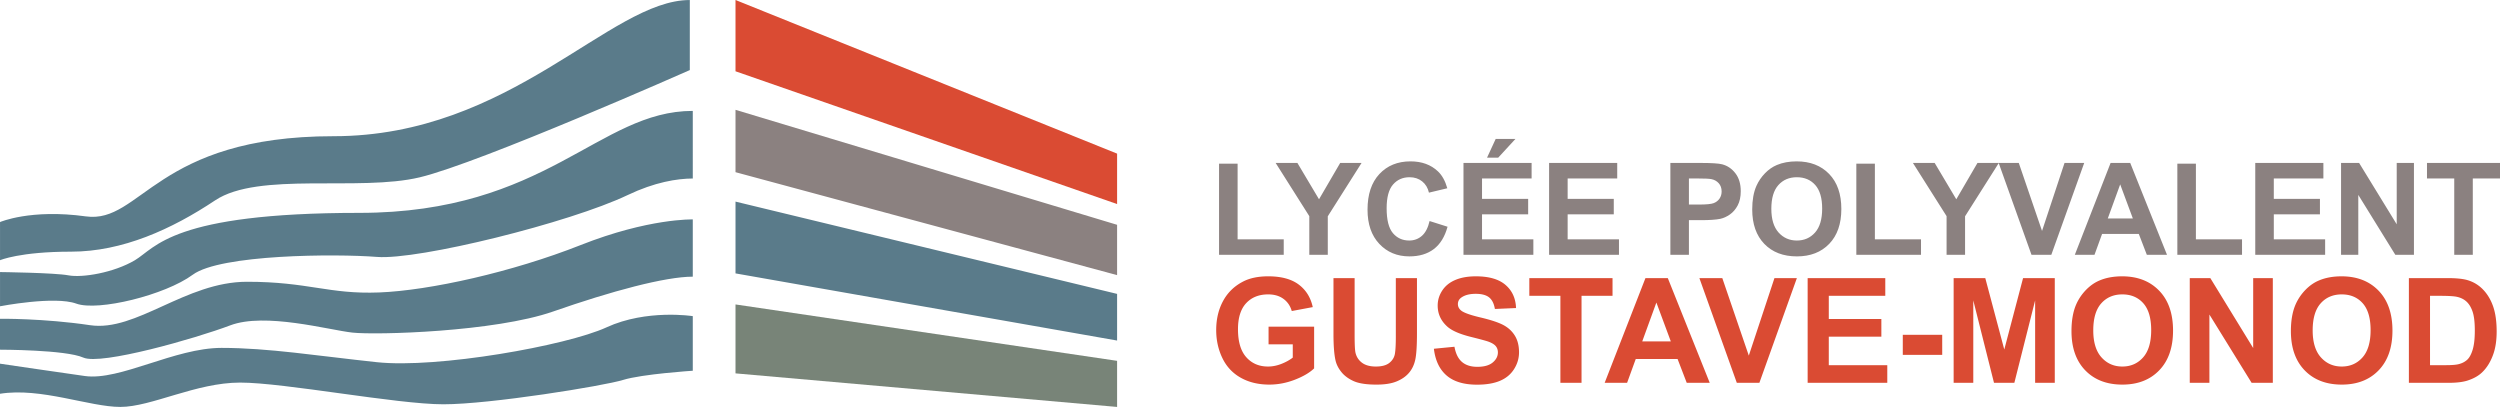
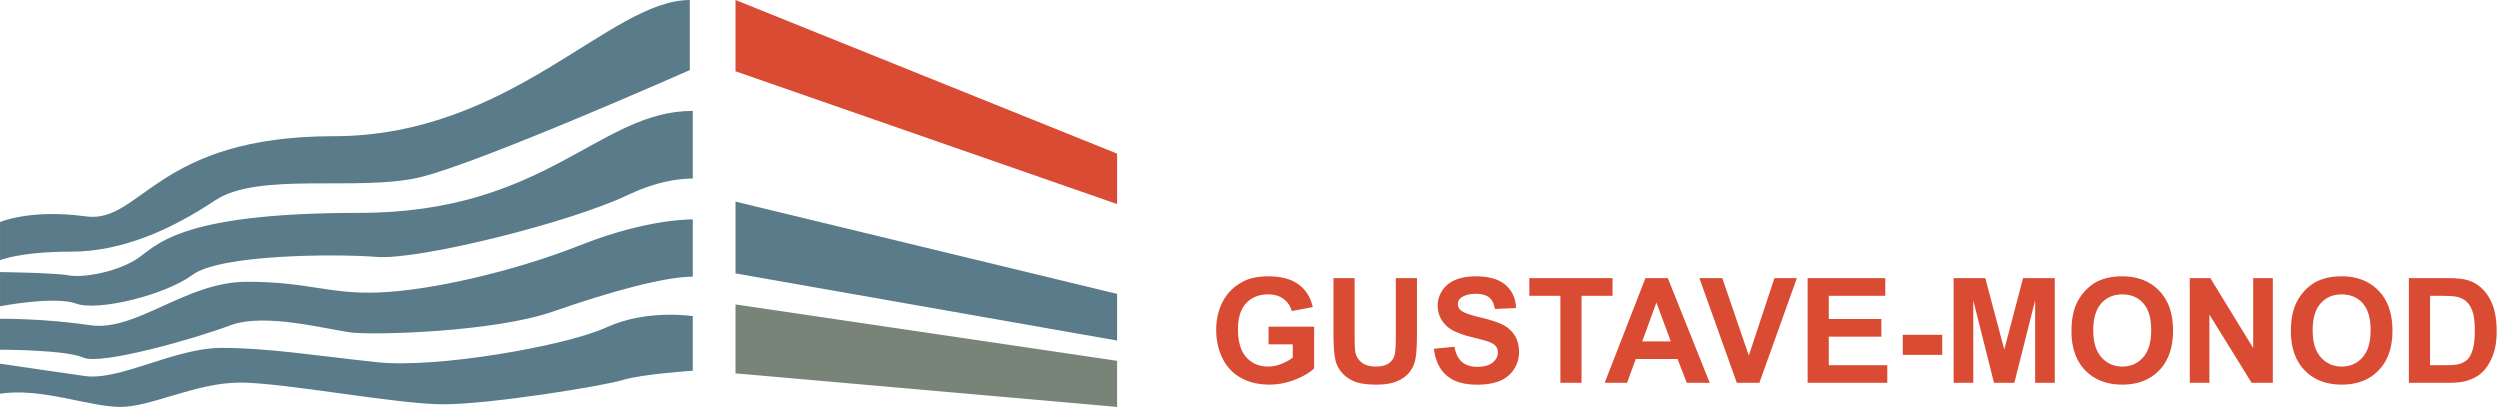
<svg xmlns="http://www.w3.org/2000/svg" width="1474.456" height="240" viewBox="0 0 1474.456 240">
  <path d="M126.89 118.163c25.608-17.072 84.973-5.044 120.669-13.58 35.696-8.537 159.275-63.247 159.275-63.247V.013c-47.142 0-105.343 80.319-210.104 80.319s-113.49 51.8-146.083 47.29c-32.592-4.51-50.634 3.346-50.634 3.346v22.505s11.64-5.045 41.904-5.045c30.265 0 59.365-13.192 84.973-30.265zm-47.339 35.32c-12.419 7.368-31.063 10.465-39.213 8.902C32.22 160.85.013 160.46.013 160.46v20.178s32.206-6.225 44.987-1.564c12.81 4.661 52.384-5.022 68.682-17.05 16.299-12.029 84.2-12.42 108.648-10.495 24.448 1.955 113.699-20.178 147.83-36.476 15.998-7.639 29.079-9.714 38.43-9.774V65.405c-55.51 0-86.153 60.142-196.725 60.142-110.602 0-119.894 20.54-132.314 27.937zm262.867-8.935c-40.24 15.909-88.99 26.773-118.782 27.937-29.793 1.164-41.69-6.305-77.963-6.305s-65.292 29.683-92.57 25.61C25.827 187.714 0 188.005 0 188.005v18.237s38.691 0 49.138 4.656c10.447 4.656 66.162-11.253 86.668-19.013 20.507-7.76 58.037 2.716 71.966 4.268 13.929 1.552 83.96-.388 118.396-12.416 34.435-12.029 66.183-20.565 82.423-20.565v-33.757s-25.934-.776-66.173 15.132zm15.332 48.502c-23.669 10.865-99.914 24.348-135.417 20.568-35.504-3.781-64.023-8.442-91.669-8.442s-59.948 19.497-80.61 16.587S0 214.488 0 214.488v17.752c24.057-3.88 52.77 7.76 71.007 7.76s44.622-14.357 70.619-14.357 92.347 12.805 119.896 12.805c27.55 0 94.676-10.865 105.928-14.357 11.253-3.492 41.14-5.432 41.14-5.432v-32.205s-27.171-4.268-50.84 6.596zm76.04-74.148v42.34l225.054 39.604V173.33L433.79 118.9z" fill="#5a7b8a" />
  <path fill="#788478" d="M658.844 212.814v27.185L433.79 220.212v-40.657z" />
-   <path d="M433.79 101.55l225.054 60.714v-29.68L433.79 64.774v36.776zm296.127-5.01h-10.942v53.747h38.149v-9.13h-27.207V96.541zm48.017 20.996l-12.752-21.439h-12.827l19.85 31.383v22.807h10.905v-22.732l19.924-31.458h-12.606l-12.494 21.44zm60.695 21.551c-2.097 1.847-4.593 2.772-7.5 2.772-3.947 0-7.148-1.453-9.613-4.36-2.466-2.908-3.698-7.789-3.698-14.64 0-6.456 1.251-11.125 3.752-14.01 2.499-2.881 5.759-4.323 9.776-4.323 2.907 0 5.38.813 7.412 2.439 2.032 1.626 3.371 3.844 4.012 6.654l10.83-2.587c-1.234-4.338-3.078-7.665-5.545-9.982-4.14-3.917-9.526-5.876-16.151-5.876-7.594 0-13.716 2.495-18.373 7.484-4.658 4.99-6.986 11.996-6.986 21.015 0 8.525 2.315 15.247 6.95 20.165 4.632 4.916 10.545 7.374 17.74 7.374 5.82 0 10.618-1.436 14.4-4.308 3.783-2.869 6.485-7.262 8.112-13.176l-10.607-3.364c-.91 3.969-2.414 6.876-4.511 8.723zm55.15-57.147h-11.644l-5.1 11.052h6.58L893.78 81.94zm-19.702 44.468h27.208v-9.13h-27.208v-12.014h29.24v-9.167h-40.179v54.19h41.213v-9.13h-30.274v-14.749zm50.496 0h27.208v-9.13h-27.208v-12.014h29.24v-9.167h-40.18v54.19h41.214v-9.13h-30.274v-14.749zm91.153-29.497c-2.02-.542-6.358-.814-13.012-.814h-17.555v54.19h10.939v-20.442h7.136c4.95 0 8.733-.258 11.347-.775 1.923-.418 3.812-1.276 5.673-2.57 1.862-1.293 3.395-3.073 4.602-5.341 1.207-2.267 1.812-5.064 1.812-8.39 0-4.313-1.048-7.83-3.142-10.555-2.094-2.722-4.693-4.49-7.8-5.303zm-1.571 20.219c-.825 1.208-1.965 2.095-3.418 2.662-1.454.567-4.338.85-8.649.85h-5.99v-15.378h5.286c3.943 0 6.569.124 7.873.37 1.776.32 3.242 1.122 4.399 2.402 1.16 1.282 1.738 2.91 1.738 4.88 0 1.603-.414 3.007-1.239 4.214zm45.486-21.956c-4.414 0-8.305.715-11.682 2.144-2.537 1.06-4.872 2.685-7.004 4.879s-3.815 4.67-5.045 7.43c-1.654 3.745-2.479 8.378-2.479 13.899 0 8.625 2.379 15.394 7.136 20.312 4.755 4.916 11.162 7.374 19.22 7.374 7.959 0 14.317-2.472 19.074-7.412 4.757-4.94 7.133-11.784 7.133-20.534 0-8.822-2.396-15.71-7.189-20.662-4.792-4.955-11.18-7.43-19.164-7.43zm10.848 41.972c-2.796 3.142-6.376 4.713-10.74 4.713-4.36 0-7.958-1.583-10.792-4.748-2.834-3.169-4.252-7.82-4.252-13.955 0-6.235 1.38-10.898 4.14-13.992 2.761-3.092 6.397-4.638 10.904-4.638 4.511 0 8.13 1.528 10.851 4.582 2.723 3.057 4.085 7.69 4.085 13.9 0 6.284-1.4 10.996-4.196 14.138zm35.283-40.605h-10.941v53.746h38.147v-9.13h-27.206V96.541zm111.857-.444l-13.27 40.106-13.715-40.106h-24.362l-12.492 21.44-12.754-21.44h-12.828l19.852 31.383v22.807h10.904v-22.732l19.853-31.348 19.33 54.08h11.682l19.406-54.19h-11.606zm27.167 0l-21.106 54.19h11.606l4.473-12.31h21.663l4.731 12.31h11.902l-21.699-54.19h-11.57zm-1.662 32.751l7.318-20.108 7.468 20.108h-14.786zm51.97-32.307h-10.942v53.746h38.147v-9.13h-27.205V96.541zm45.947 29.867h27.208v-9.13h-27.208v-12.014h29.24v-9.167h-40.18v54.19h41.213v-9.13h-30.273v-14.749zm72.488 5.878l-22.18-36.189h-10.646v54.19h10.167V114.95l21.845 35.338h10.977v-54.19h-10.163v36.189zm17.854-36.189v9.167h16.079v45.023h10.941v-45.023h16.043v-9.167h-43.063z" fill="#8b8180" />
  <path d="M433.79 42.04l225.054 78.305v-29.74L433.79 0v42.04zm314.384 161.034h14.28v7.835c-1.881 1.459-4.135 2.701-6.76 3.726-2.627 1.025-5.245 1.539-7.857 1.539-5.28 0-9.547-1.833-12.806-5.497-3.258-3.665-4.886-9.163-4.886-16.493 0-6.795 1.608-11.92 4.823-15.376 3.216-3.453 7.547-5.18 12.995-5.18 3.594 0 6.593.878 8.993 2.634 2.403 1.753 4.037 4.147 4.908 7.18l12.385-2.317c-1.236-5.67-4.009-10.117-8.32-13.332-4.31-3.213-10.299-4.822-17.966-4.822-5.897 0-10.825 1.025-14.785 3.074-5.196 2.67-9.14 6.502-11.836 11.5-2.697 4.998-4.045 10.713-4.045 17.144 0 5.927 1.208 11.41 3.624 16.449 2.414 5.042 6.023 8.918 10.824 11.626 4.803 2.71 10.433 4.067 16.892 4.067 5.083 0 10.103-.963 15.059-2.887 4.957-1.923 8.74-4.15 11.353-6.678V192.67h-26.875v10.405zm75.064-4.887c0 4.887-.185 8.381-.55 10.487-.363 2.108-1.444 3.882-3.241 5.33-1.798 1.445-4.465 2.17-8.004 2.17-3.482 0-6.227-.767-8.234-2.297-2.01-1.53-3.28-3.559-3.814-6.087-.308-1.571-.462-5.013-.462-10.32v-33.445h-12.47v32.94c0 6.907.407 12.132 1.222 15.67.561 2.388 1.727 4.67 3.497 6.846 1.769 2.176 4.177 3.943 7.224 5.306 3.046 1.363 7.519 2.044 13.416 2.044 4.886 0 8.846-.626 11.877-1.877 3.036-1.248 5.456-2.927 7.268-5.033s3.054-4.69 3.73-7.75c.672-3.06 1.01-8.299 1.01-15.71v-32.436h-12.47v34.162zm63.376-6.51c-2.908-1.53-7.395-3.01-13.459-4.444-6.067-1.433-9.885-2.807-11.459-4.129-1.236-1.036-1.853-2.287-1.853-3.747 0-1.6.66-2.878 1.98-3.832 2.05-1.489 4.886-2.235 8.51-2.235 3.51 0 6.143.696 7.896 2.085 1.757 1.392 2.902 3.674 3.433 6.845l12.47-.546c-.197-5.673-2.253-10.208-6.17-13.605-3.918-3.398-9.753-5.098-17.503-5.098-4.745 0-8.798.716-12.152 2.15-3.356 1.43-5.926 3.515-7.708 6.254-1.786 2.737-2.676 5.68-2.676 8.825 0 4.887 1.895 9.027 5.686 12.425 2.696 2.417 7.385 4.452 14.07 6.108 5.194 1.292 8.521 2.19 9.984 2.696 2.132.758 3.626 1.65 4.484 2.675.858 1.025 1.286 2.267 1.286 3.727 0 2.276-1.019 4.264-3.054 5.961-2.038 1.7-5.063 2.55-9.077 2.55-3.791 0-6.804-.955-9.036-2.864-2.232-1.912-3.715-4.901-4.443-8.974l-12.134 1.18c.816 6.907 3.315 12.167 7.5 15.776 4.182 3.609 10.178 5.412 17.987 5.412 5.362 0 9.84-.752 13.435-2.252 3.594-1.504 6.375-3.8 8.343-6.89 1.964-3.089 2.948-6.402 2.948-9.94 0-3.903-.822-7.183-2.467-9.835-1.641-2.655-3.917-4.746-6.821-6.279zm64.427-27.652h-49.075v10.446h18.325v51.306h12.47V174.47h18.28v-10.446zm19.417 0l-24.051 61.752h13.226l5.098-14.029h24.683l5.391 14.029h13.565l-24.727-61.752h-13.185zm-1.894 37.319l8.34-22.915 8.51 22.915h-16.85zm62.85 8.384l-15.63-45.703h-13.52l22.072 61.752h13.312l22.113-61.752h-13.227l-15.12 45.703zm47.177-11.162h31.002V188.16h-31.002v-13.69h33.319v-10.446h-45.788v61.752h46.969v-10.405h-34.5v-16.806zm43.641 10.74h23.25V197.47h-23.25v11.835zm59.855-3.158l-11.206-42.123h-18.66v61.752h11.585v-48.61l12.214 48.61h12.005l12.257-48.61v48.61h11.586v-61.752h-18.704l-11.077 42.123zm69.505-43.177c-5.028 0-9.465.813-13.312 2.443-2.893 1.207-5.553 3.06-7.982 5.56a29.056 29.056 0 0 0-5.75 8.468c-1.882 4.267-2.822 9.547-2.822 15.838 0 9.829 2.707 17.543 8.128 23.146 5.419 5.603 12.722 8.405 21.905 8.405 9.071 0 16.316-2.816 21.734-8.446 5.421-5.632 8.132-13.432 8.132-23.402 0-10.052-2.731-17.902-8.194-23.546-5.462-5.644-12.742-8.466-21.84-8.466zm12.363 47.832c-3.19 3.58-7.268 5.37-12.237 5.37-4.972 0-9.072-1.805-12.302-5.414-3.23-3.606-4.842-8.907-4.842-15.902 0-7.104 1.57-12.42 4.716-15.943s7.289-5.286 12.428-5.286 9.26 1.741 12.363 5.224c3.101 3.483 4.655 8.76 4.655 15.837 0 7.163-1.595 12.531-4.781 16.114zm64.932-5.542l-25.276-41.236h-12.131v61.752h11.585v-40.27l24.894 40.27h12.51v-61.752h-11.582v41.236zm52.108-42.29c-5.028 0-9.465.813-13.312 2.443-2.893 1.207-5.553 3.06-7.982 5.56a29.057 29.057 0 0 0-5.75 8.468c-1.882 4.267-2.822 9.547-2.822 15.838 0 9.829 2.708 17.543 8.129 23.146 5.418 5.603 12.721 8.405 21.904 8.405 9.071 0 16.316-2.816 21.734-8.446 5.421-5.632 8.132-13.432 8.132-23.402 0-10.052-2.731-17.902-8.193-23.546-5.463-5.644-12.743-8.466-21.84-8.466zm12.363 47.832c-3.19 3.58-7.268 5.37-12.237 5.37-4.972 0-9.071-1.805-12.302-5.414-3.23-3.606-4.842-8.907-4.842-15.902 0-7.104 1.571-12.42 4.716-15.943s7.289-5.286 12.428-5.286c5.14 0 9.26 1.741 12.363 5.224 3.101 3.483 4.655 8.76 4.655 15.837 0 7.163-1.595 12.531-4.781 16.114zm77.105-29.91c-1.348-3.944-3.313-7.28-5.897-10.002-2.584-2.725-5.686-4.62-9.31-5.688-2.695-.785-6.613-1.178-11.752-1.178h-22.788v61.752h23.464c4.604 0 8.28-.435 11.035-1.307 3.677-1.178 6.6-2.822 8.76-4.928 2.867-2.78 5.07-6.416 6.614-10.91 1.265-3.679 1.897-8.058 1.897-13.14 0-5.786-.676-10.652-2.023-14.599zm-12.132 25.36c-.843 2.767-1.93 4.752-3.262 5.96-1.337 1.206-3.013 2.064-5.037 2.569-1.544.393-4.058.59-7.538.59h-9.31v-40.901h5.604c5.08 0 8.493.196 10.234.59 2.332.505 4.255 1.474 5.77 2.904 1.519 1.433 2.696 3.427 3.54 5.982.842 2.558 1.265 6.223 1.265 10.995 0 4.775-.423 8.546-1.266 11.312z" fill="#da4b33" />
</svg>